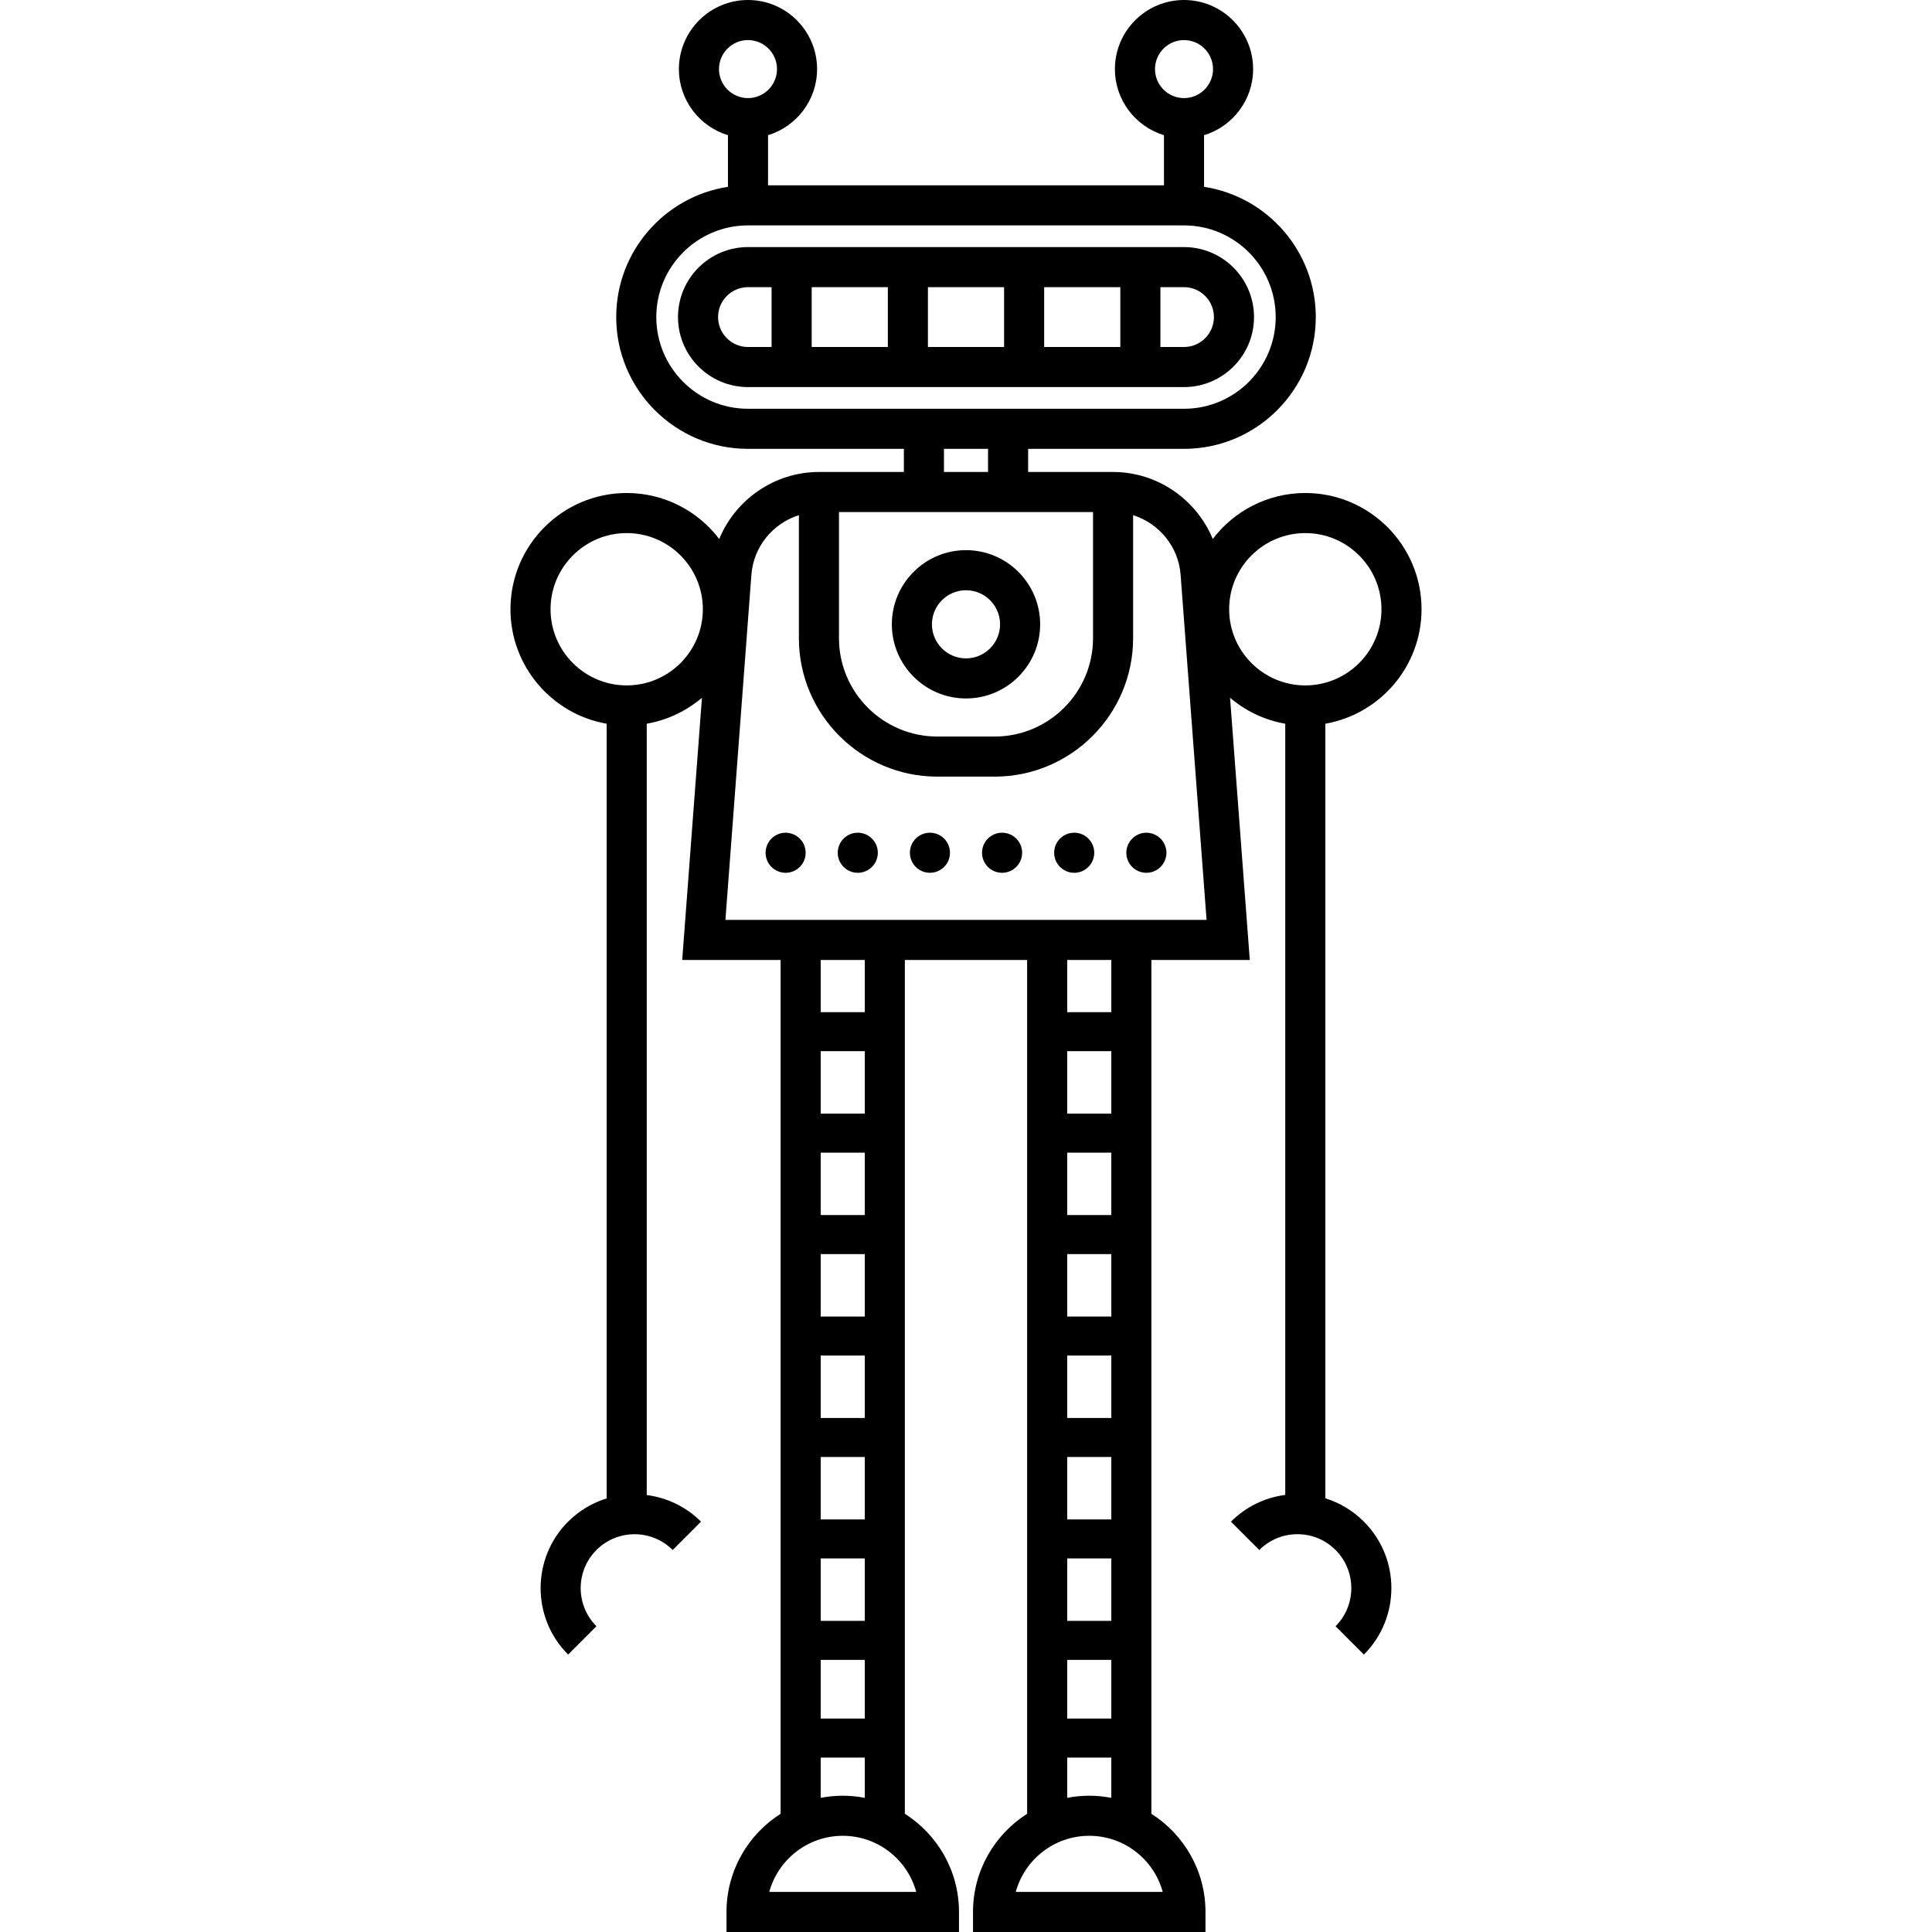
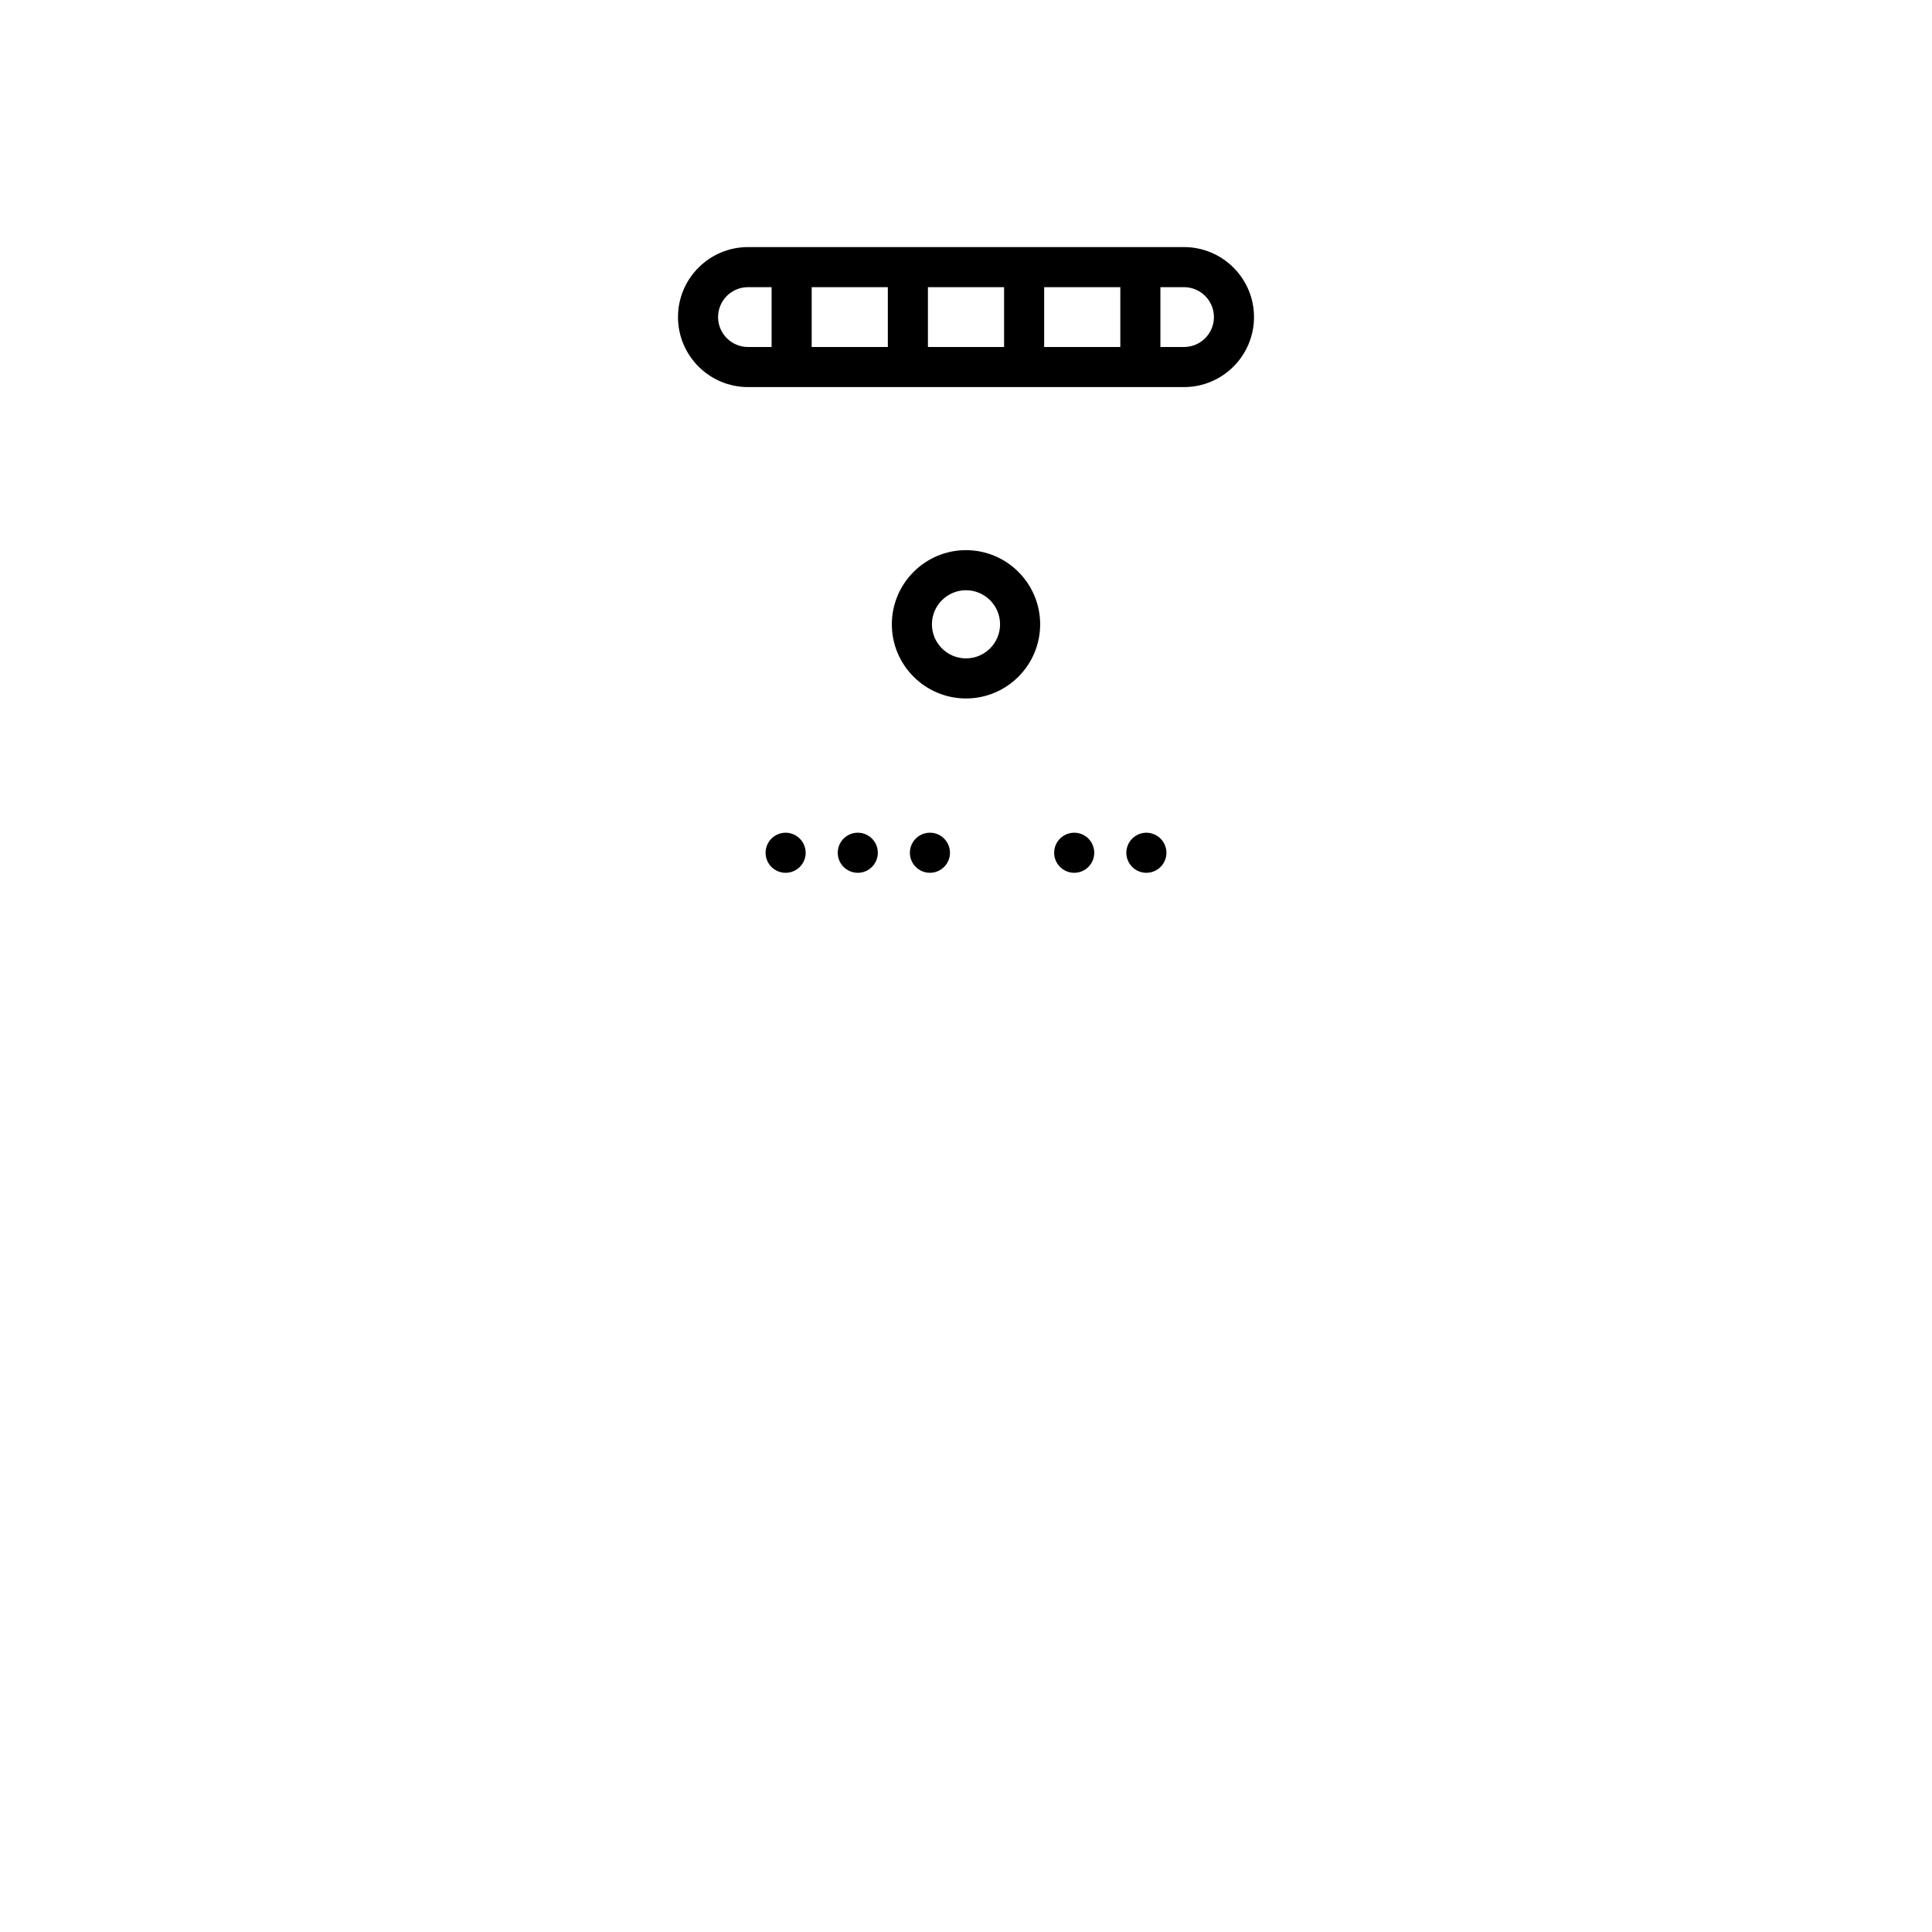
<svg xmlns="http://www.w3.org/2000/svg" version="1.1" id="Capa_1" x="0px" y="0px" viewBox="0 0 481.98 481.98" style="enable-background:new 0 0 481.98 481.98;" xml:space="preserve">
  <g>
-     <path d="M330.636,373.789v-193.24c13.615-2.377,23.999-14.274,23.999-28.559c0-15.99-13.009-28.999-28.999-28.999   c-9.409,0-17.782,4.507-23.083,11.472c-4.056-9.823-13.765-16.716-24.873-16.716h-21.19v-5.771h38.889   c18.126,0,32.873-14.747,32.873-32.874c0-16.427-12.111-30.078-27.873-32.494v-12.88c7.073-2.149,12.237-8.726,12.237-16.492   C312.615,7.732,304.883,0,295.378,0s-17.237,7.732-17.237,17.237c0,7.766,5.164,14.343,12.237,16.492v12.5h-98.775v-12.5   c7.073-2.149,12.237-8.726,12.237-16.492C203.84,7.732,196.108,0,186.603,0s-17.237,7.732-17.237,17.237   c0,7.766,5.164,14.343,12.237,16.492v12.879c-15.762,2.416-27.874,16.067-27.874,32.494c0,18.127,14.747,32.874,32.874,32.874   h38.888v5.771h-21.19c-11.108,0-20.817,6.894-24.873,16.717c-5.301-6.965-13.675-11.473-23.084-11.473   c-15.99,0-28.999,13.009-28.999,28.999c0,14.285,10.385,26.182,23.999,28.559v193.265c-3.521,1.089-6.836,3.012-9.618,5.794   c-9.143,9.143-9.143,24.019,0,33.161l7.071-7.071c-5.244-5.243-5.244-13.775,0-19.019c5.243-5.244,13.775-5.244,19.019,0   l7.071-7.071c-3.798-3.798-8.588-5.994-13.543-6.636V180.549c5.194-0.907,9.916-3.198,13.772-6.481l-4.924,65.419h24.546v213.006   c-8.104,5.148-13.497,14.198-13.497,24.488v5h57.998v-5c0-10.293-5.395-19.344-13.501-24.491V239.486h30.5V452.49   c-8.105,5.148-13.499,14.198-13.499,24.49v5h57.997v-5c0-10.292-5.394-19.341-13.498-24.489V239.486h24.548l-4.923-65.418   c3.856,3.283,8.578,5.574,13.771,6.481v192.392c-5.112,0.657-9.839,2.963-13.543,6.667l7.072,7.071   c2.539-2.54,5.916-3.939,9.509-3.939c3.592,0,6.969,1.399,9.509,3.939c5.244,5.243,5.244,13.775,0,19.019l7.072,7.071   c9.142-9.143,9.142-24.019-0.001-33.161C337.52,376.874,334.228,374.9,330.636,373.789z M209.301,127.748h63.379v31.458   c0,13.531-11.008,24.539-24.539,24.539H233.84c-13.531,0-24.539-11.008-24.539-24.539V127.748z M288.141,17.237   c0-3.991,3.247-7.237,7.237-7.237s7.237,3.247,7.237,7.237s-3.247,7.237-7.237,7.237S288.141,21.228,288.141,17.237z    M179.365,17.237c0-3.991,3.247-7.237,7.237-7.237s7.237,3.247,7.237,7.237s-3.247,7.237-7.237,7.237   S179.365,21.228,179.365,17.237z M186.603,101.977c-12.613,0-22.874-10.261-22.874-22.874c0-12.612,10.261-22.874,22.874-22.874   h108.775c12.612,0,22.873,10.261,22.873,22.874c0,12.613-10.261,22.874-22.873,22.874H186.603z M235.491,111.977h10.999v5.771   h-10.999V111.977z M156.344,170.989c-10.476,0-18.999-8.523-18.999-18.999c0-10.476,8.523-18.999,18.999-18.999   s18.999,8.523,18.999,18.999C175.344,162.466,166.821,170.989,156.344,170.989z M215.74,428.732h-11v-14.636h11V428.732z    M215.74,404.362h-11v-15.575h11V404.362z M215.74,379.053h-11v-15.575h11V379.053z M215.74,353.744h-11v-15.575h11V353.744z    M215.74,328.435h-11v-15.575h11V328.435z M215.74,303.125h-11V287.55h11V303.125z M215.74,277.816h-11v-15.575h11V277.816z    M191.91,471.98c2.2-8.058,9.585-13.999,18.332-13.999c8.746,0,16.131,5.94,18.331,13.999H191.91z M210.242,447.982   c-1.882,0-3.72,0.186-5.502,0.53v-10.045h11v10.044C213.958,448.168,212.122,447.982,210.242,447.982z M215.74,252.506h-11v-13.02   h11V252.506z M277.24,428.732h-11v-14.636h11V428.732z M277.24,404.362h-11v-15.575h11V404.362z M277.24,379.053h-11v-15.575h11   V379.053z M277.24,353.744h-11v-15.575h11V353.744z M277.24,328.435h-11v-15.575h11V328.435z M277.24,303.125h-11V287.55h11   V303.125z M277.24,277.816h-11v-15.575h11V277.816z M253.408,471.98c2.199-8.058,9.584-13.999,18.33-13.999   s16.132,5.94,18.331,13.999H253.408z M271.739,447.982c-1.88,0-3.717,0.186-5.499,0.53v-10.045h11v10.045   C275.457,448.168,273.62,447.982,271.739,447.982z M277.24,252.506h-11v-13.02h11V252.506z M180.974,229.486l6.48-86.112   c0.529-7.031,5.403-12.831,11.846-14.852v30.684c0,19.044,15.494,34.539,34.539,34.539h14.301   c19.045,0,34.539-15.494,34.539-34.539v-30.684c6.443,2.021,11.317,7.82,11.846,14.851l6.48,86.113H180.974z M306.637,151.99   c0-10.476,8.522-18.999,18.999-18.999s18.999,8.523,18.999,18.999c0,10.476-8.522,18.999-18.999,18.999   S306.637,162.466,306.637,151.99z" />
    <path d="M240.99,174.246c10.2,0,18.499-8.299,18.499-18.5s-8.299-18.5-18.499-18.5c-10.201,0-18.5,8.299-18.5,18.5   S230.79,174.246,240.99,174.246z M240.99,147.247c4.687,0,8.499,3.813,8.499,8.5s-3.813,8.5-8.499,8.5s-8.5-3.813-8.5-8.5   S236.304,147.247,240.99,147.247z" />
    <path d="M312.841,79.103c0-9.629-7.834-17.463-17.463-17.463H186.603c-9.629,0-17.463,7.834-17.463,17.463   c0,9.629,7.834,17.463,17.463,17.463h108.775C305.007,96.566,312.841,88.732,312.841,79.103z M302.841,79.103   c0,4.115-3.348,7.463-7.463,7.463h-5.89V71.64h5.89C299.493,71.64,302.841,74.988,302.841,79.103z M231.491,71.64h18.999v14.926   h-18.999V71.64z M221.491,86.566h-18.999V71.64h18.999V86.566z M260.49,71.64h18.999v14.926H260.49V71.64z M179.139,79.103   c0-4.115,3.348-7.463,7.463-7.463h5.89v14.926h-5.89C182.488,86.566,179.139,83.218,179.139,79.103z" />
    <path d="M195.993,207.739c-1.32,0-2.61,0.54-3.54,1.47c-0.93,0.93-1.46,2.22-1.46,3.53c0,1.32,0.53,2.61,1.46,3.54   c0.93,0.93,2.22,1.46,3.54,1.46c1.32,0,2.6-0.53,3.53-1.46c0.94-0.93,1.47-2.22,1.47-3.54c0-1.31-0.53-2.6-1.47-3.53   C198.593,208.279,197.313,207.739,195.993,207.739z" />
    <circle cx="213.993" cy="212.739" r="5" />
    <path d="M267.993,207.739c-2.771,0-5.01,2.24-5.01,5c0,2.76,2.239,5,5.01,5c2.76,0,4.99-2.24,4.99-5   C272.984,209.979,270.753,207.739,267.993,207.739z" />
    <path d="M231.993,207.739c-2.77,0-5,2.24-5,5c0,2.76,2.23,5,5,5c2.76,0,5-2.24,5-5   C236.993,209.979,234.753,207.739,231.993,207.739z" />
-     <path d="M249.993,207.739c-2.771,0-5,2.24-5,5c0,2.76,2.229,5,5,5c2.76,0,5-2.24,5-5   C254.993,209.979,252.753,207.739,249.993,207.739z" />
    <path d="M285.984,207.739c-1.311,0-2.601,0.54-3.53,1.47c-0.93,0.93-1.47,2.22-1.47,3.53c0,1.32,0.54,2.61,1.47,3.54   c0.93,0.93,2.22,1.46,3.53,1.46c1.319,0,2.609-0.53,3.54-1.46c0.93-0.93,1.47-2.22,1.47-3.54c0-1.31-0.54-2.6-1.47-3.53   C288.593,208.279,287.303,207.739,285.984,207.739z" />
  </g>
  <g>
</g>
  <g>
</g>
  <g>
</g>
  <g>
</g>
  <g>
</g>
  <g>
</g>
  <g>
</g>
  <g>
</g>
  <g>
</g>
  <g>
</g>
  <g>
</g>
  <g>
</g>
  <g>
</g>
  <g>
</g>
  <g>
</g>
</svg>